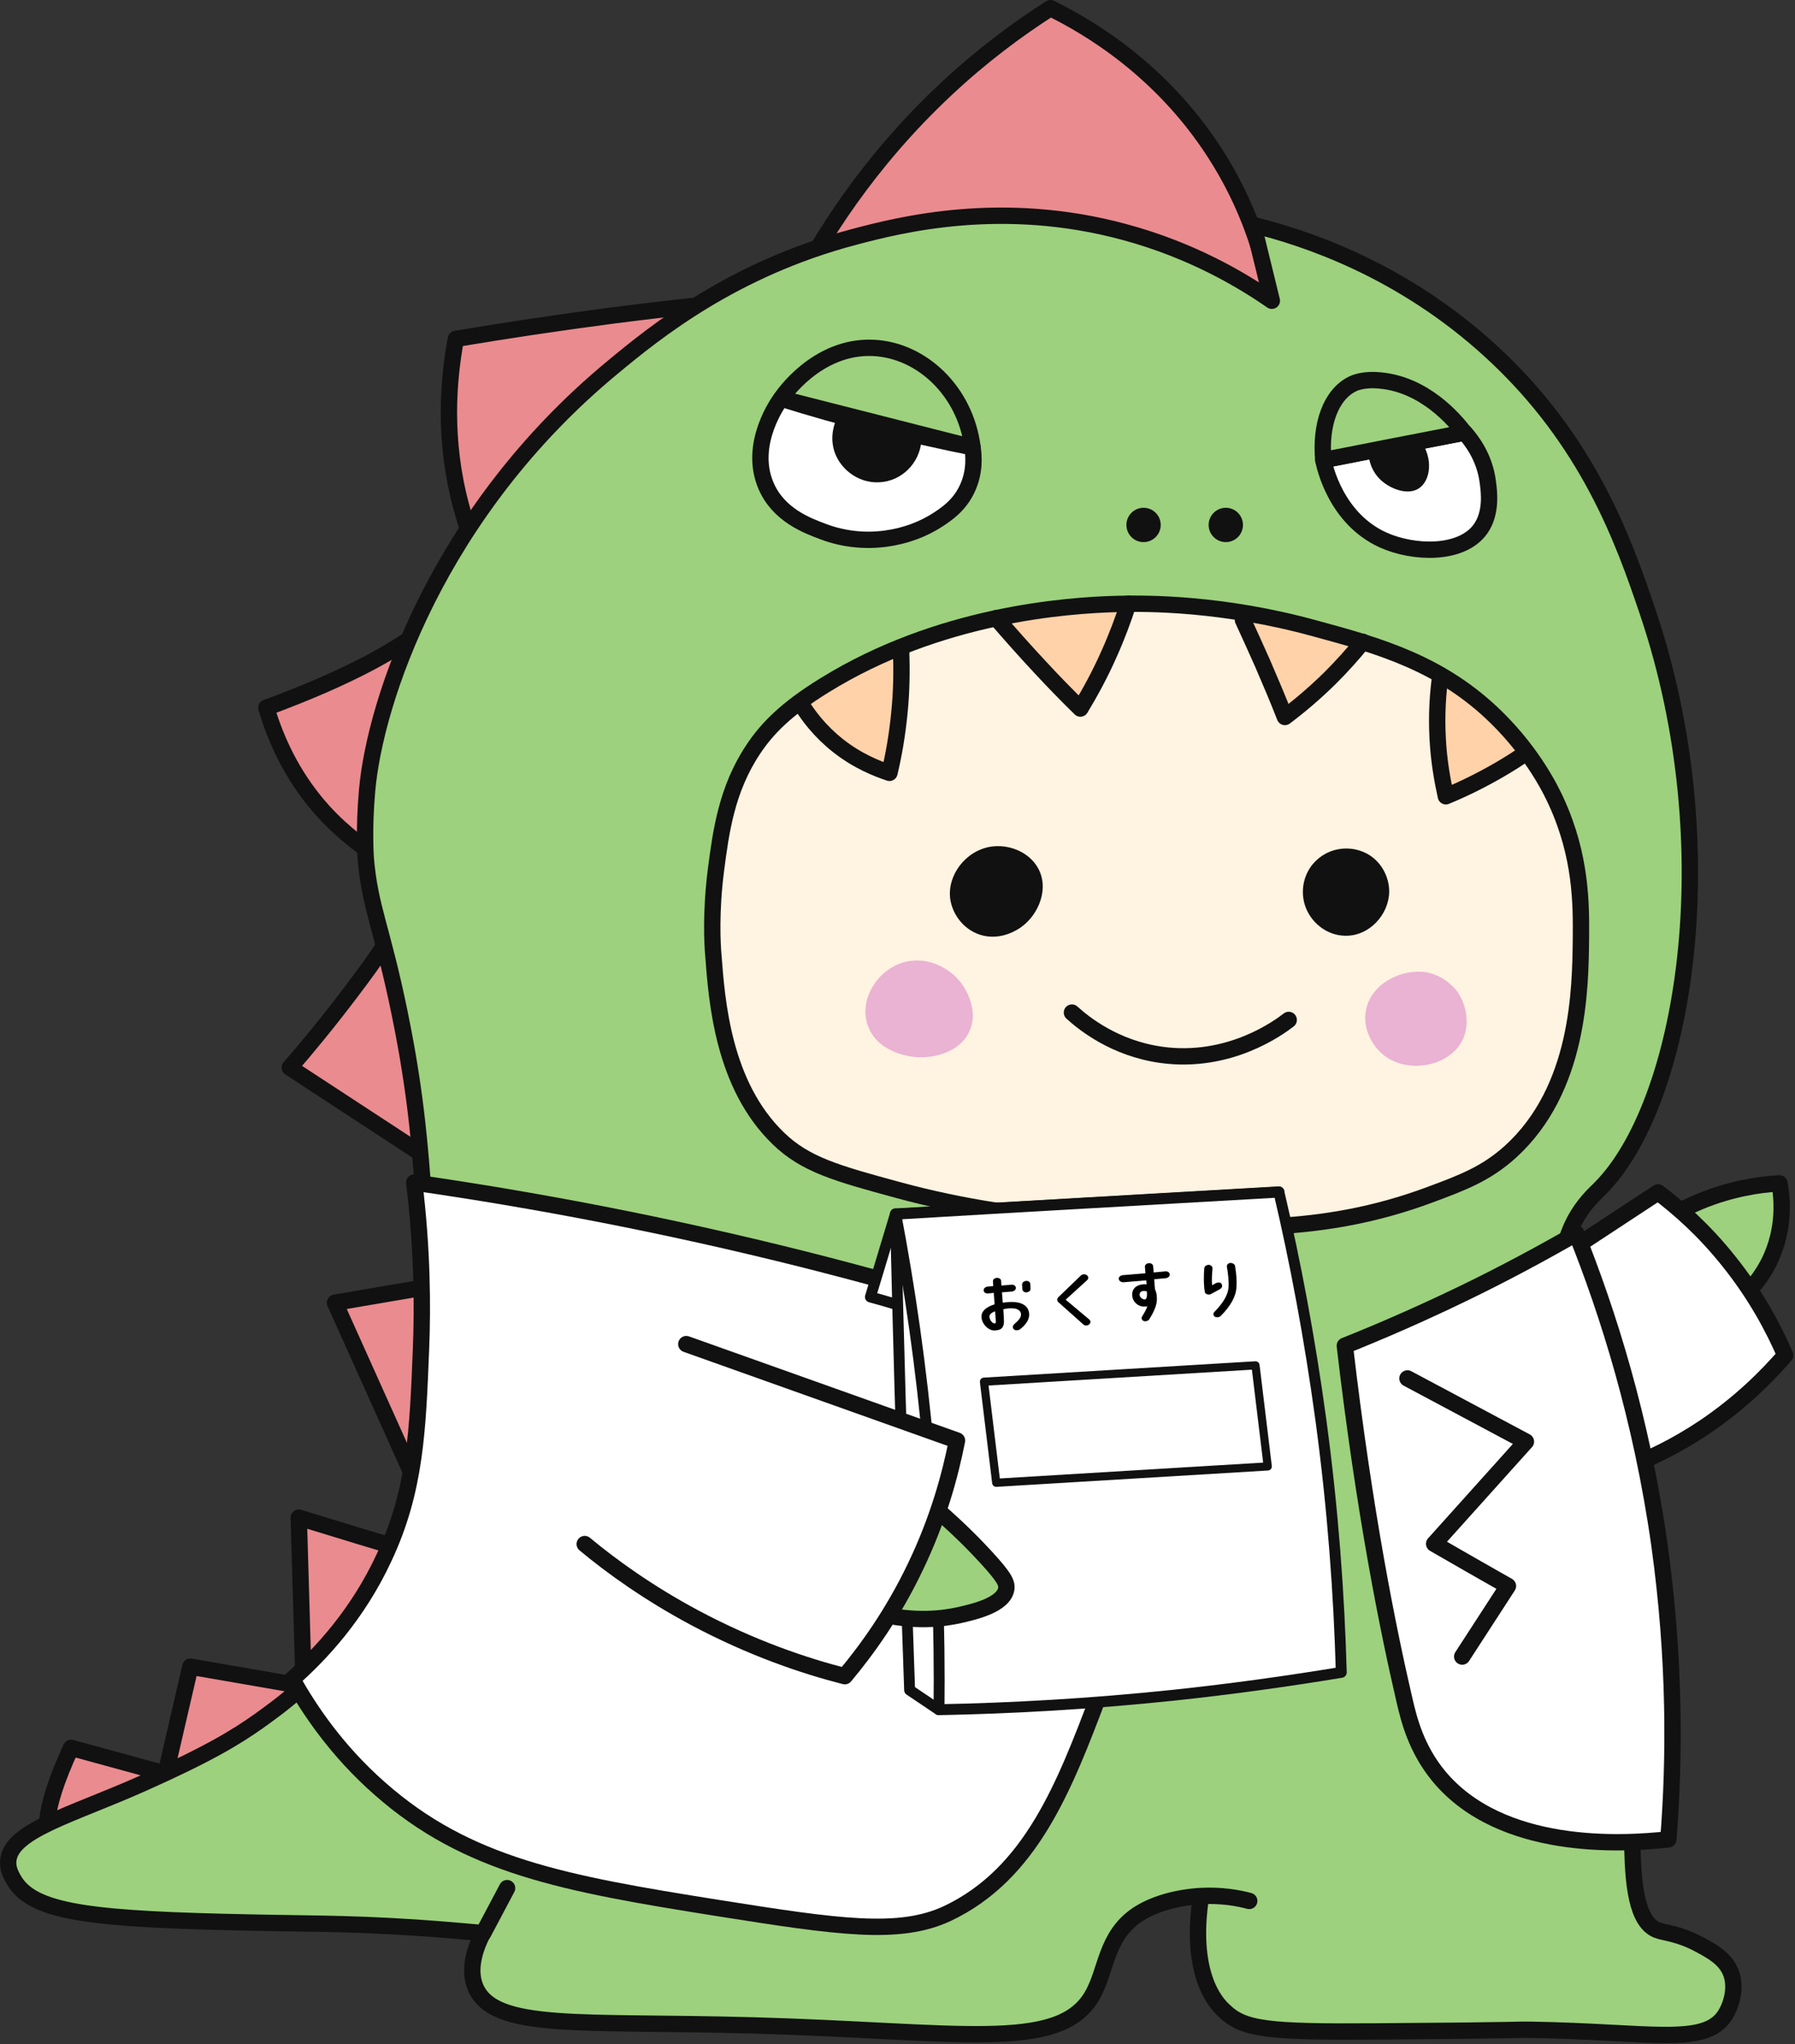
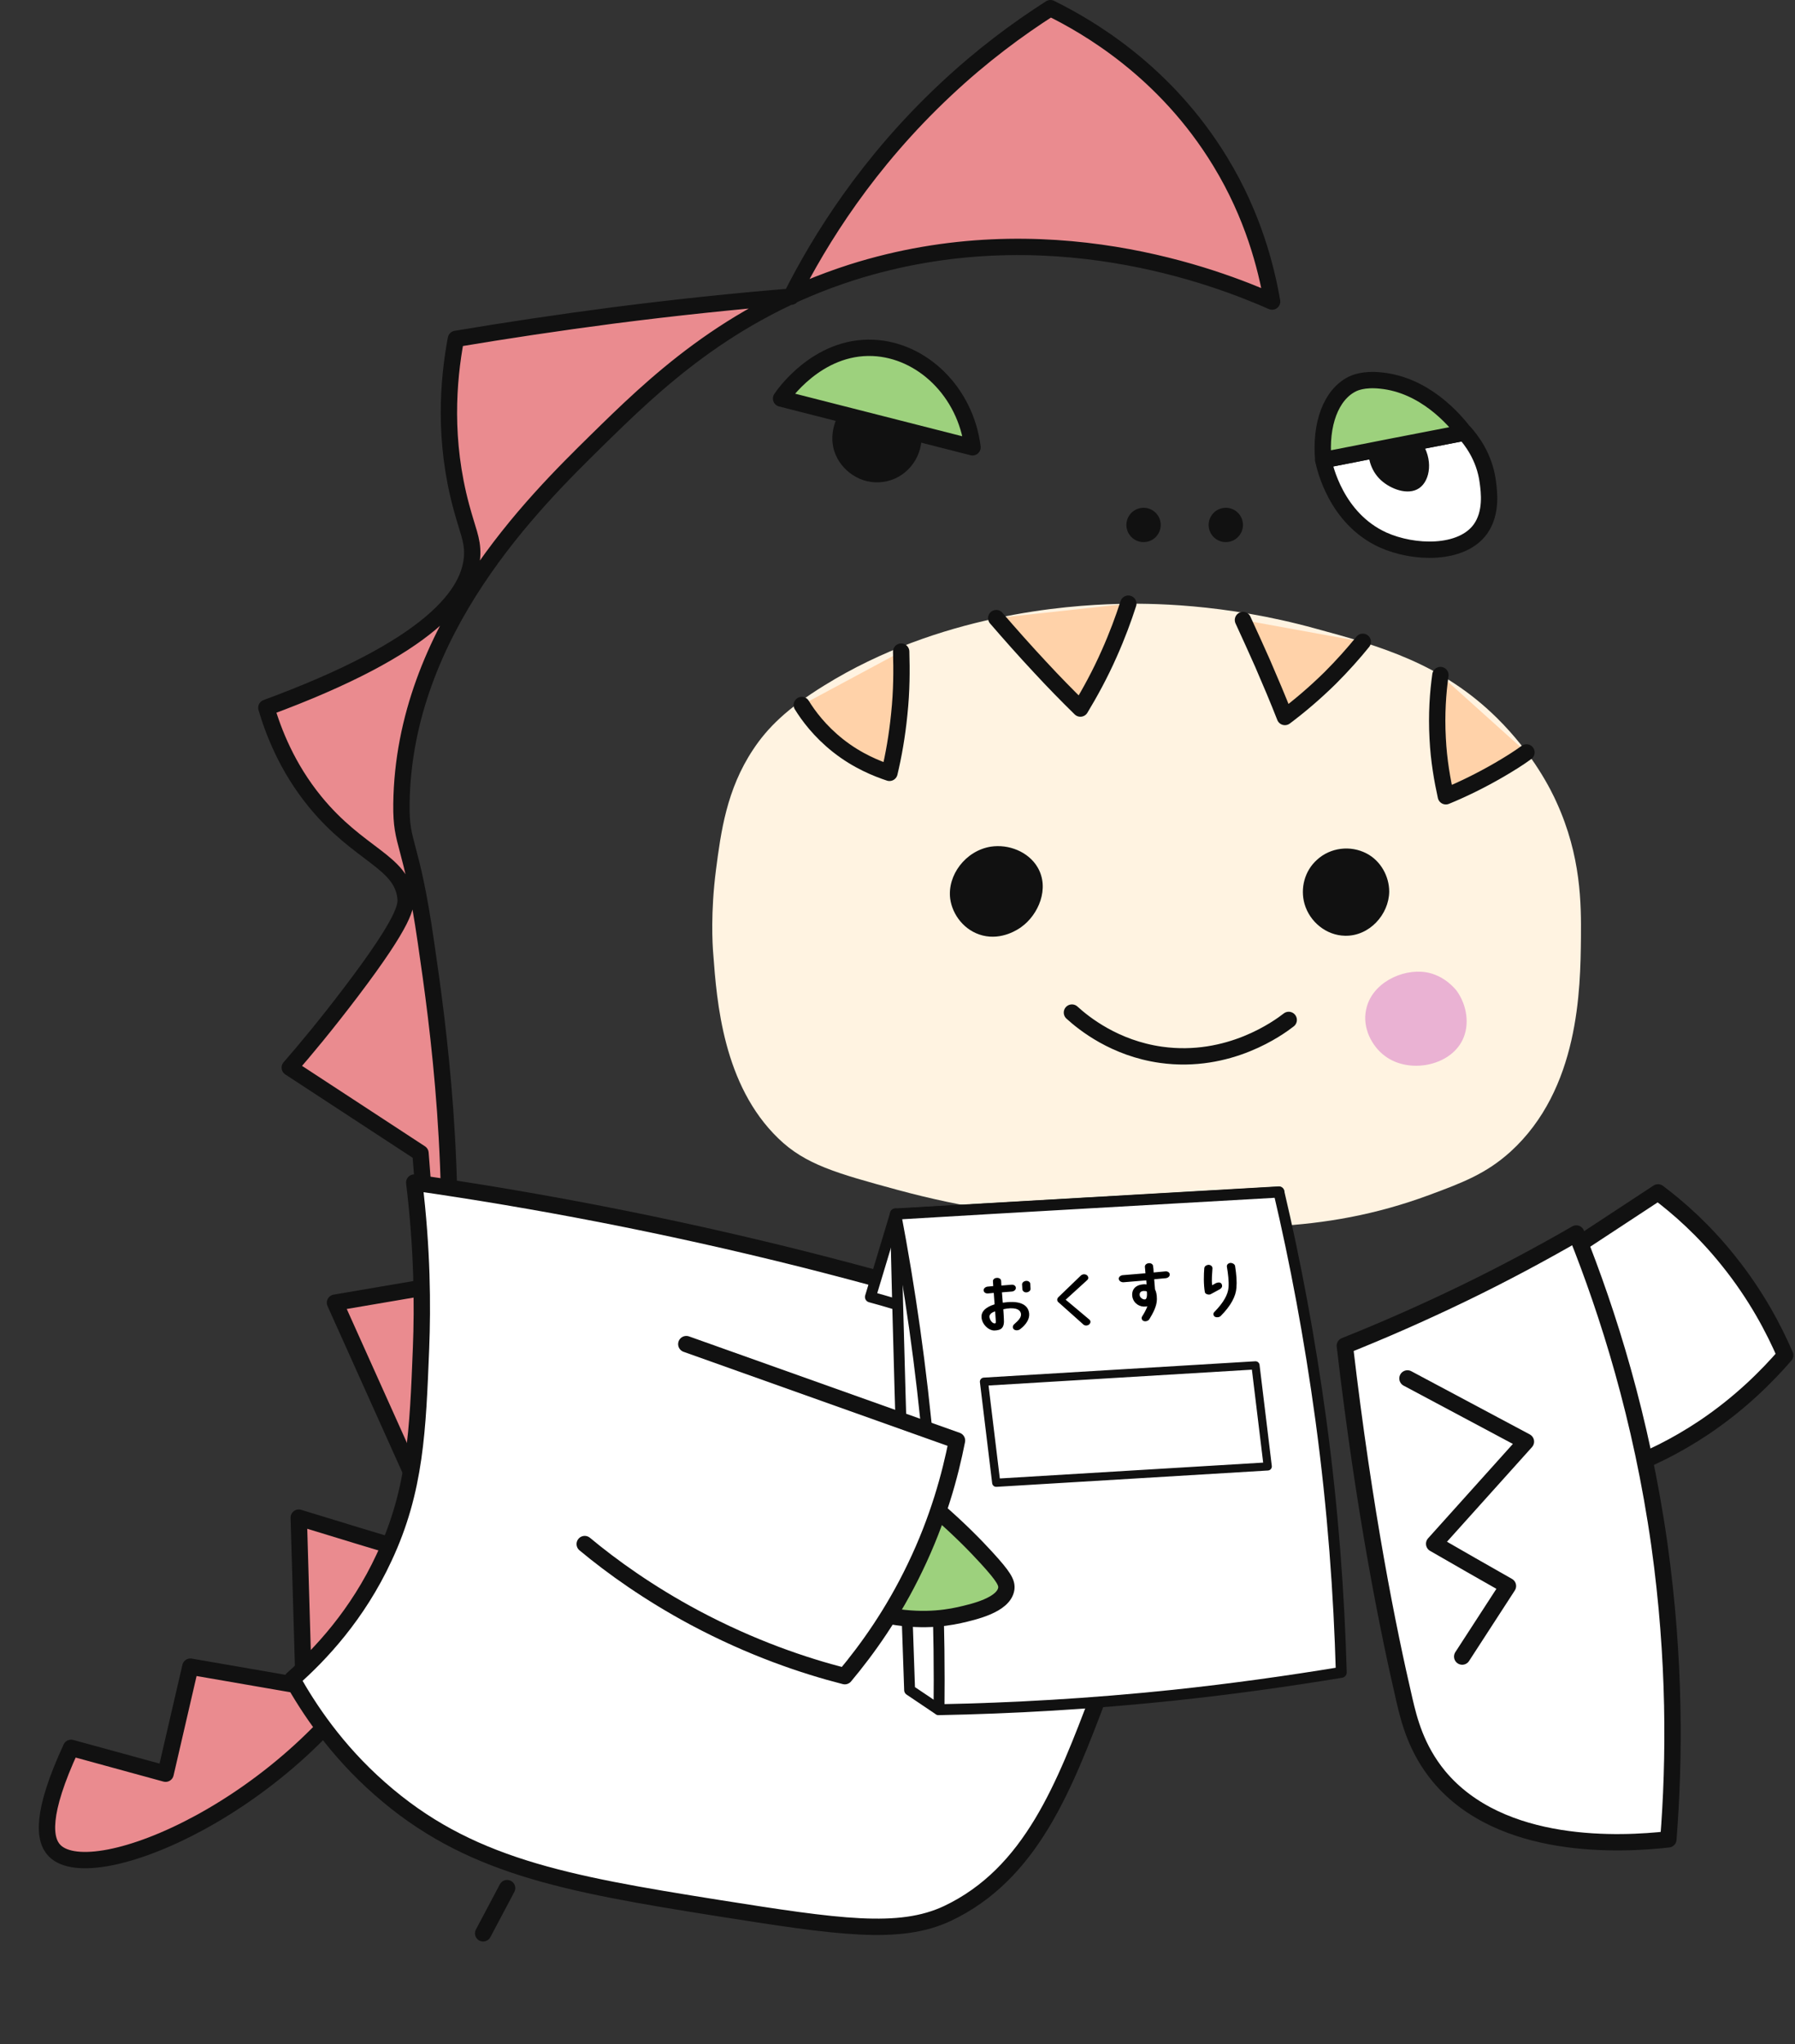
<svg xmlns="http://www.w3.org/2000/svg" version="1.1" id="_レイヤー_2" x="0px" y="0px" viewBox="0 0 659.1 750.4" style="enable-background:new 0 0 659.1 750.4;" xml:space="preserve">
  <rect x="0" y="0" width="659.1" height="750.4" fill="#333333" stroke="none" />
  <style type="text/css">
	.st0{fill:#EA8B8F;stroke:#111111;stroke-width:6;stroke-linecap:round;stroke-linejoin:round;}
	.st1{fill:#9DD17D;stroke:#111111;stroke-width:6;stroke-linecap:round;stroke-linejoin:round;}
	.st2{fill:#FFFFFF;stroke:#111111;stroke-width:6;stroke-linecap:round;stroke-linejoin:round;}
	.st3{fill:#1B9E91;stroke:#111111;stroke-width:6;stroke-linecap:round;stroke-linejoin:round;}
	.st4{fill:none;stroke:#111111;stroke-width:6;stroke-linecap:round;stroke-linejoin:round;}
	.st5{fill:#111111;}
	.st6{fill:#FFF3E1;}
	.st7{fill:#FFD2A9;stroke:#111111;stroke-width:6;stroke-linecap:round;stroke-linejoin:round;}
	.st8{fill:#EAB2D3;}
	.st9{fill:#FFFFFF;stroke:#111111;stroke-width:4;stroke-linecap:round;stroke-linejoin:round;}
	.st10{fill:none;stroke:#111111;stroke-width:3;stroke-linecap:round;stroke-linejoin:round;}

	#arm-r, #bag {
	animation: anime 2s infinite ease-in-out;
	transform-origin: center;
	}
	@keyframes anime {
		50% {
		transform:rotateZ(-3.5deg);
		}
	}

	#arm-l {
	animation: anime2 2s infinite ease-in-out;
	transform-origin: center;
	}
	@keyframes anime2 {
		50% {
		transform:translate(2px,-4px);
		}
	}
</style>
  <g id="_レイヤー_5">
    <path class="st0" d="M467.1,110.7c-2.2-12.7-7-31.6-19-51.3C427.7,25.8,398.9,9.5,385.7,3c-11.9,7.6-25.2,17.4-38.5,29.9   c-28.5,26.7-46.1,54.9-56.7,76c-21,1.7-42.8,4-65.4,6.9c-19.9,2.6-39.2,5.5-57.7,8.6c-2.9,15.5-4.6,37.3,2,61.7   c2.3,8.6,4.1,11.9,4,17.3c-0.4,14.7-15.3,34.2-75.6,56.4c2.6,8.8,7.6,21.9,17.9,34.5c16.1,19.7,31.7,21.9,33.2,35.2   c0.3,2.9,0.2,8-19.9,34.5c-9.1,12-17,21.5-22.6,27.9c16,10.5,32,20.9,48,31.4c1.3,16.3,2.5,32.6,3.8,48.9c-11.7,2-23.4,4-35.2,6   c10.8,24.1,21.7,48.2,32.5,72.3c-0.7,6.6-1.3,13.3-2,19.9c-14.6-4.4-29.2-8.8-43.8-13.3c0.6,20.6,1.2,41.3,1.8,61.9   c-13.9-2.4-27.8-4.8-41.6-7.2c-3,13.1-6.1,26.2-9.1,39.3c-11.6-3.2-23.1-6.3-34.7-9.5c-11.2,24.2-10,33.8-6,37.8   c14.2,14.2,87.3-16.9,121.4-74.7c15.5-26.3,17.6-54,21.9-109.5c5-64.5-2.5-118.6-7-149.3c-5.5-38.2-9.2-35-9-50.8   c0.8-63.8,48.7-110.8,71.7-133.4c20.5-20.1,48-47.1,93.6-61.7C384.2,77.3,447.1,101.9,467.1,110.7L467.1,110.7z" />
-     <path id="_体" class="st1" d="M458.7,697.8c-4.1-1.1-10.3-2.2-17.7-1.8c-2.4,0.1-14.1,0.9-23,6.6c-12.4,8.1-11.5,21.1-17.3,30.5   c-12.4,20.3-49.1,12.5-123.9,10.4c-63.5-1.8-95.4,2.1-102.2-14c-2.8-6.7-0.1-14.4,2.7-19.9c-5.7-0.5-14.2-1.3-24.6-2   c-27.8-1.8-39.7-1.3-70.9-2.1c-52.4-1.3-70.7-4.3-77-15.9c-0.8-1.5-1.9-3.5-1.8-6.2c0.6-11.4,22.6-16.8,49.5-28.8   c24-10.7,34-16.8,42.5-22.8c3.3-2.4,9.5-6.7,16.4-13c3.6-3.3,21.6-20.1,33.5-45c12.7-26.5,12.6-50,12.4-89.9   c0-10.2-0.8-31.7-2.2-50.8c-0.2-2.5-0.4-4.6-0.4-5c-1.2-14.5-2.6-26.1-4.6-38.1c-0.3-2-1.5-9-3.4-18.3   c-6.4-31.2-10.9-38.5-12.4-56.7c0,0-0.8-10.4,0.5-24.9c2.9-32.7,25.9-102.2,90.2-155.3c15.9-13.2,44.3-36.1,88.5-47.8   c17.3-4.6,54.6-14,99.5-1.8c24.4,6.6,42.6,17.3,54,25.2c-2.3-9.3-4.5-18.5-6.8-27.8c19.1,4.7,54.5,16.3,87.3,46.4   c35.9,32.9,48.8,69.9,57.5,95.6c29.4,87,13.3,181.3-17.7,211.9c-2,2-6,5.6-9.3,11.9c-12,23.1,3.2,48.2,12.8,81.4   c8.5,29.3,9.1,52.4,9.7,78.7c1.2,46.5-6.9,94.1,8,100c2.9,1.1,7.9,1.2,15.5,5.3c4.7,2.5,9.5,5.2,11.5,10.2   c2.3,5.7,0.1,12.4-2.2,15.9c-7.5,11.3-27.5,5.9-71.2,5.2c-7.2-0.1,1.7,0.2-56.6,0.6c-40.1,0.3-48.9-0.7-56-7.6   C446,735,436.7,724,441,696" />
    <g id="arm-l">
-       <path class="st1" d="M611.9,447.3c3.5-2.2,7.6-4.3,12.4-6.3c11.2-4.6,21.5-6.2,29.1-6.6c0.8,4.2,2.5,16.4-4,29.2    c-4,7.8-9.4,12.7-12.8,15.3" />
      <path class="st2" d="M596.8,538.9c8.2-3.1,18.3-7.8,28.9-14.9c13.4-9,23.1-18.8,29.8-26.5c-4.1-9.5-10.6-22-21-34.9    c-8.9-11.1-18.1-19.2-25.7-24.9c-13.8,9.1-27.6,18.1-41.4,27.2" />
    </g>
    <path class="st3" d="M186.2,693.1c-2.9,5.5-5.9,11.1-8.8,16.6" />
    <path class="st2" d="M107.3,616.4c5.9,10.5,15.9,25.9,32.2,40.2c32.1,28.3,67.4,34.8,124.1,43.8c44.2,7,66.6,10.3,84.3,2   c30.8-14.6,43-46.8,55.7-80.3c9.3-24.5,21.2-66.1,18.6-121.4c-38.4-13.6-81-26.8-127.4-38.5c-51-12.8-98.9-21.8-142.7-28.1   c3,24.6,3.1,45.3,2.5,60.7c-1.2,30.2-2,52.2-13.5,76.8C131.3,592.8,117.5,607.4,107.3,616.4L107.3,616.4z" />
    <path class="st4" d="M403.8,513c-13.3,18.4-26.6,36.9-39.8,55.3c9.2,7,18.4,14,27.6,21.1c-8.2,6.5-16.4,13.1-24.6,19.6" />
    <path class="st2" d="M578.8,452.8c-12.7,7.3-26.6,14.8-41.5,22c-15.1,7.3-29.7,13.7-43.5,19.2c7.2,61.7,16,104.7,21.9,130.1   c1.7,7.3,4.3,17.8,12.6,27.9c22.9,27.6,67.3,25.1,84.3,23.2c2.3-29.1,2.6-66-3.3-108.2C602.7,520.4,590.4,481.8,578.8,452.8z" />
    <path class="st4" d="M516.8,506c14.5,7.7,29,15.5,43.5,23.2c-11.2,12.5-22.5,25-33.7,37.5c9,5.2,18.1,10.4,27.1,15.5   c-5.6,8.6-11.2,17.3-16.8,25.9" />
    <g id="_目">
-       <path class="st2" d="M286.8,146.3c-0.7,0.9-12.2,16.6-5.5,32.1c4.6,10.6,14.9,14.5,21.1,16.8c15.2,5.7,31.3,2.6,42.1-4.5    c3-2,7.6-5,10.5-11c3.2-6.5,2.5-12.8,2.1-15.5c-11.2-2.2-23-4.9-35.2-8C309.6,153.1,297.9,149.8,286.8,146.3z" />
      <path class="st5" d="M338.4,160.2c0.1,8.4-6,15.6-14.1,16.7c-8.2,1.2-15.6-4.2-17.9-11.1c-1.9-5.8,0.2-10.9,0.9-12.3    C317.6,155.8,328,158,338.4,160.2z" />
      <path class="st1" d="M286.8,146.3c0.5-0.8,13.1-19.5,33.8-18.6c17.9,0.8,33.9,16,36.5,36.5L286.8,146.3z" />
    </g>
    <g id="_目-2">
      <path class="st2" d="M485.9,168.9c17.3-3.4,34.6-6.8,51.9-10.1c2.2,2.5,7.3,8.7,8.5,18.1c0.5,3.7,1.5,11.4-2.7,17.3    c-6.9,9.6-24.5,9.1-35.8,4C490.5,190.3,486.4,171.3,485.9,168.9z" />
      <path class="st5" d="M521.7,161.9c4.7,6.6,3.5,14.5-0.6,17.3c-4.1,2.8-10.5,0.3-14-2.9c-4.3-3.9-4.7-9.3-4.7-10.6    C508.8,164.4,515.2,163.2,521.7,161.9L521.7,161.9z" />
      <path class="st1" d="M485.9,168.9c-1.2-13.1,2.8-24,10.6-27.9c0.8-0.4,4.1-2,10.6-1.3c15.9,1.6,26.7,14,30.6,19.1    C520.5,162.1,503.2,165.5,485.9,168.9z" />
    </g>
    <g id="_顔">
      <path id="_顔ベース" class="st6" d="M410.2,221.7c-18.6,0.5-65.4,3.8-107.5,29.9c-13.8,8.5-21,15.7-26.2,23.6    c-9.7,14.6-11.8,30.2-13.6,44.1c-2,15.5-1.3,27.4-1,30.9c1.3,17.5,3.6,48.1,23.9,67.7c9.9,9.6,21.4,12.8,43.8,18.9    c23.6,6.4,47.2,10.1,77.6,11.9c43.9,2.7,78.3,4.5,117.5-10c12.4-4.6,20.9-7.8,29.9-15.9c25.3-23,25.7-59.6,25.9-78.6    c0.1-12.4,0.1-29.9-9-49.8c-1.8-4-8.3-17.5-21.9-30.9c-20.1-19.8-42.6-26.3-66.7-32.8C449.2,221.4,421.4,221.4,410.2,221.7z" />
      <g id="_歯">
        <path class="st7" d="M294.4,258.8c2.4,3.9,6.6,9.6,13.3,14.9c7.2,5.7,14.4,8.5,18.9,10c1.5-6.3,2.8-13.5,3.6-21.6     c0.9-8.5,0.9-16.2,0.7-22.9" />
        <path class="st7" d="M365.8,226.9c5.1,5.9,10.5,12,16.2,18.1c4.9,5.3,9.8,10.3,14.7,15.1c3.5-5.8,7.2-12.5,10.6-20.2     c2.9-6.5,5.2-12.7,7-18.3" />
        <path class="st7" d="M456.4,227.6c2.4,5.2,4.8,10.5,7.2,15.9c2.9,6.7,5.7,13.3,8.2,19.7c5.2-3.9,10.8-8.6,16.6-14.3     c4.6-4.6,8.6-9.1,12-13.3" />
        <path class="st7" d="M528.9,247.8c-0.9,6.4-1.5,14.3-1,23.3c0.4,8.1,1.7,15.3,3,21.2c6.1-2.5,12.7-5.7,19.6-9.7     c3.6-2.1,7-4.2,10-6.4" />
      </g>
-       <path id="_顔ライン" class="st4" d="M410.2,221.7c-18.6,0.5-65.4,3.8-107.5,29.9c-13.8,8.5-21,15.7-26.2,23.6    c-9.7,14.6-11.8,30.2-13.6,44.1c-2,15.5-1.3,27.4-1,30.9c1.3,17.5,3.6,48.1,23.9,67.7c9.9,9.6,21.4,12.8,43.8,18.9    c23.6,6.4,47.2,10.1,77.6,11.9c43.9,2.7,78.3,4.5,117.5-10c12.4-4.6,20.9-7.8,29.9-15.9c25.3-23,25.7-59.6,25.9-78.6    c0.1-12.4,0.1-29.9-9-49.8c-1.8-4-8.3-17.5-21.9-30.9c-20.1-19.8-42.6-26.3-66.7-32.8C449.2,221.4,421.4,221.4,410.2,221.7z" />
      <path id="_口" class="st4" d="M393.6,371.7c4.4,4,15.7,13.1,32.7,15.5c25,3.5,43.3-10,46.9-12.8" />
-       <path id="_ほっぺ" class="st8" d="M356,378.5c-4.1,9-15.5,9.6-17.1,9.6c-6.9,0.2-17.7-2.9-20.5-12.4    c-2.6-8.9,3.3-18.6,11.8-21.9c8.4-3.3,17.4,0.5,22.3,6.5C353.1,361,359.9,369.7,356,378.5z" />
      <path id="_ほっぺ-2" class="st8" d="M537,381.8c-4.7,9.6-19.6,12.4-28.4,5.9c-4.9-3.6-8.4-10.4-7-17c1.9-9.7,13.1-15.2,22-13.8    c6.7,1.1,10.6,6,11.2,6.7C538.6,368.8,539.8,376.1,537,381.8z" />
      <path id="_目-3" class="st5" d="M360.8,343.4c-6.7-1.7-11.1-7.6-11.9-13.5c-1.1-8.6,5.6-17.6,14.9-19.1c6.5-1,13.8,1.8,17.2,7.6    c4.5,7.7,0.3,17.4-6,21.9C373.9,341.1,368,345.2,360.8,343.4z" />
      <path id="_目-4" class="st5" d="M510.1,327.3c-0.1,8.4-7.3,16.4-16.2,16.2c-6.9-0.1-13-5.1-14.9-11.7c-1.6-5.7,0-12.1,4.6-16.2    c4.9-4.5,12.3-5.4,18.2-2.3C507,316,510.1,321.7,510.1,327.3L510.1,327.3z" />
    </g>
    <circle class="st5" cx="419.9" cy="192.7" r="6.3" />
    <circle class="st5" cx="450.1" cy="192.7" r="6.3" />
    <g id="bag">
      <path class="st9" d="M328.7,478.7c-3-0.9-6.1-1.8-9.1-2.6c3.1-10.2,6.1-20.3,9.2-30.5" />
      <path class="st9" d="M344.7,627.6c-3.6-2.4-7.1-4.8-10.7-7.2c-0.5-14.5-1-28.9-1.5-43.4c-1.4-43.8-2.7-87.6-3.7-131.4    c46.9-2.7,93.9-5.4,140.8-8.1C428,500.9,386.3,564.2,344.7,627.6L344.7,627.6z" />
      <path class="st9" d="M469.6,437.6c6,25.5,11.3,53.5,15.4,83.6c4.5,33.2,6.7,64.3,7.5,92.7c-19.4,3.2-40,6.1-61.7,8.4    c-30.6,3.2-59.4,4.8-86,5.3c0.3-28.9-0.6-60.4-3.7-94.1c-2.8-31.6-7.1-61-12.2-87.8C375.8,442.9,422.7,440.3,469.6,437.6    L469.6,437.6z" />
      <g>
        <path d="M360.4,483c0.1-1.4,1.2-3.1,4.8-4.2c-0.1-1.2-0.2-2.8-0.3-4.2l-2.1,0.2c-0.8,0.1-1.6-0.4-1.6-1.1     c-0.1-0.7,0.6-1.3,1.4-1.4l2.1-0.2c0-0.6-0.1-1.2-0.1-1.7c-0.1-0.7,0.6-1.3,1.4-1.3c0.8-0.1,1.6,0.4,1.6,1.1l0.1,1.7l3.7-0.3     c0.8-0.1,1.6,0.4,1.6,1.1c0.1,0.7-0.6,1.3-1.4,1.4l-3.7,0.3c0.1,1.3,0.2,2.7,0.3,3.8c5.2-0.8,9.3,0.1,9.7,4     c0.2,2.1-1.3,4.2-3.3,5.7c-0.6,0.5-1.7,0.6-2.3,0.1c-0.6-0.5-0.5-1.4,0.1-1.9c1.6-1.4,2.6-2.5,2.5-3.7c-0.2-2.1-2.9-2.6-6.5-1.8     c0.1,1.1,0.2,3.4,0.2,3.4c0.3,3.5-1,4.3-3.4,4.4C362.9,488.5,360.2,485.8,360.4,483z M365.2,485.8c0.5-0.1,0.5,0,0.4-1.5     l-0.2-2.9c-1.4,0.4-2,1.1-2.1,1.8C363.3,484.4,364.3,485.8,365.2,485.8z M375.4,473.3l-0.1-1.7c-0.1-0.7,0.6-1.3,1.4-1.4     c0.8-0.1,1.6,0.4,1.6,1.1l0.1,1.7c0.1,0.7-0.6,1.3-1.4,1.4C376.2,474.5,375.5,474,375.4,473.3L375.4,473.3z" />
        <path d="M388.6,478c-0.4-0.3-0.7-1.2,0.1-1.9l8.2-7.9c0.6-0.5,1.5-0.6,2.2-0.1c0.6,0.5,0.7,1.3,0.1,1.8l-7.9,7.2l8.7,7.3     c0.6,0.5,0.5,1.3-0.1,1.8c-0.6,0.5-1.6,0.5-2.1,0L388.6,478L388.6,478z" />
        <path d="M410.8,469.5c-0.1-0.7,0.6-1.3,1.4-1.4l8.4-0.7l-0.2-2.3c-0.1-0.7,0.5-1.3,1.4-1.4c0.8-0.1,1.6,0.4,1.6,1.1     c0.1,0.6,0.2,1.5,0.2,2.3l4.3-0.4c0.8-0.1,1.6,0.4,1.6,1.1c0.1,0.7-0.6,1.3-1.4,1.4l-4.3,0.4c0.1,1.4,0.2,2.5,0.3,3.7     c0.4,0.8,0.7,1.8,0.7,3.6c0,2.5-1.4,5.1-2.8,7.4c-0.4,0.6-1.4,0.9-2.1,0.6c-0.7-0.3-0.9-1.1-0.5-1.7c0.7-1.1,1.5-2.5,1.9-3.7     c-0.2,0.1-0.3,0.1-0.5,0.1c-2.3,0.3-4.5-1.1-5-3.5c-0.4-2,0.5-4.2,3.6-4.6c0.5-0.1,1-0.1,1.6,0l-0.1-1.5l-8.4,0.7     C411.6,470.7,410.9,470.2,410.8,469.5L410.8,469.5z M421.1,474.1c-0.2-0.2-0.8-0.2-1.3-0.2c-0.9,0.1-1.5,0.6-1.3,1.7     c0.2,0.9,1.3,1.5,1.9,1.4C421,477,421.3,475.8,421.1,474.1L421.1,474.1z" />
        <path d="M448,473.2c-1.1,0.6-2.7,1.5-3.5,1.9c-0.6,0.3-2,0-2.1-0.8c-0.5-2.9-0.4-6.5-0.2-8.8c0.1-0.7,0.8-1.2,1.7-1.2     c0.8,0.1,1.3,0.6,1.3,1.3c-0.1,2-0.4,4.3-0.1,6.2l1.4-0.8c0.8-0.3,1.7-0.4,2.1,0.4C448.9,472.2,448.7,472.7,448,473.2L448,473.2z      M453.5,464.7c0.5,3.1,0.7,5.9,0.5,8c-0.2,3.1-2,6.6-5.8,10.4c-0.5,0.5-1.6,0.6-2.2,0.2c-0.6-0.5-0.6-1.3,0-1.8     c3.3-3.4,4.9-6.3,5.1-8.9c0.2-2.1-0.2-5.3-0.6-7.6c-0.1-0.7,0.4-1.3,1.3-1.4C452.6,463.6,453.4,464.1,453.5,464.7L453.5,464.7z" />
      </g>
      <polygon class="st10" points="365.8,544.3 465.5,538.3 461,501.2 361.3,507.2   " />
    </g>
    <g id="arm-r">
      <path class="st1" d="M344.5,554.6c7.8,6.8,13.7,12.8,17.8,17.3c6.3,6.9,7.5,9.1,7.2,11.3c-0.9,6-12,8.5-17.3,9.7    c-5.9,1.3-16.3,2.7-30.1-0.7" />
      <path class="st2" d="M214.7,566.8c10.1,8.4,23.5,18,40.3,27c21,11.2,40.3,17.7,55.2,21.5c8.2-9.8,17.7-23,25.8-39.9    c8.5-17.6,12.9-33.9,15.4-46.6c-33.1-11.8-66.3-23.6-99.4-35.4" />
    </g>
  </g>
</svg>